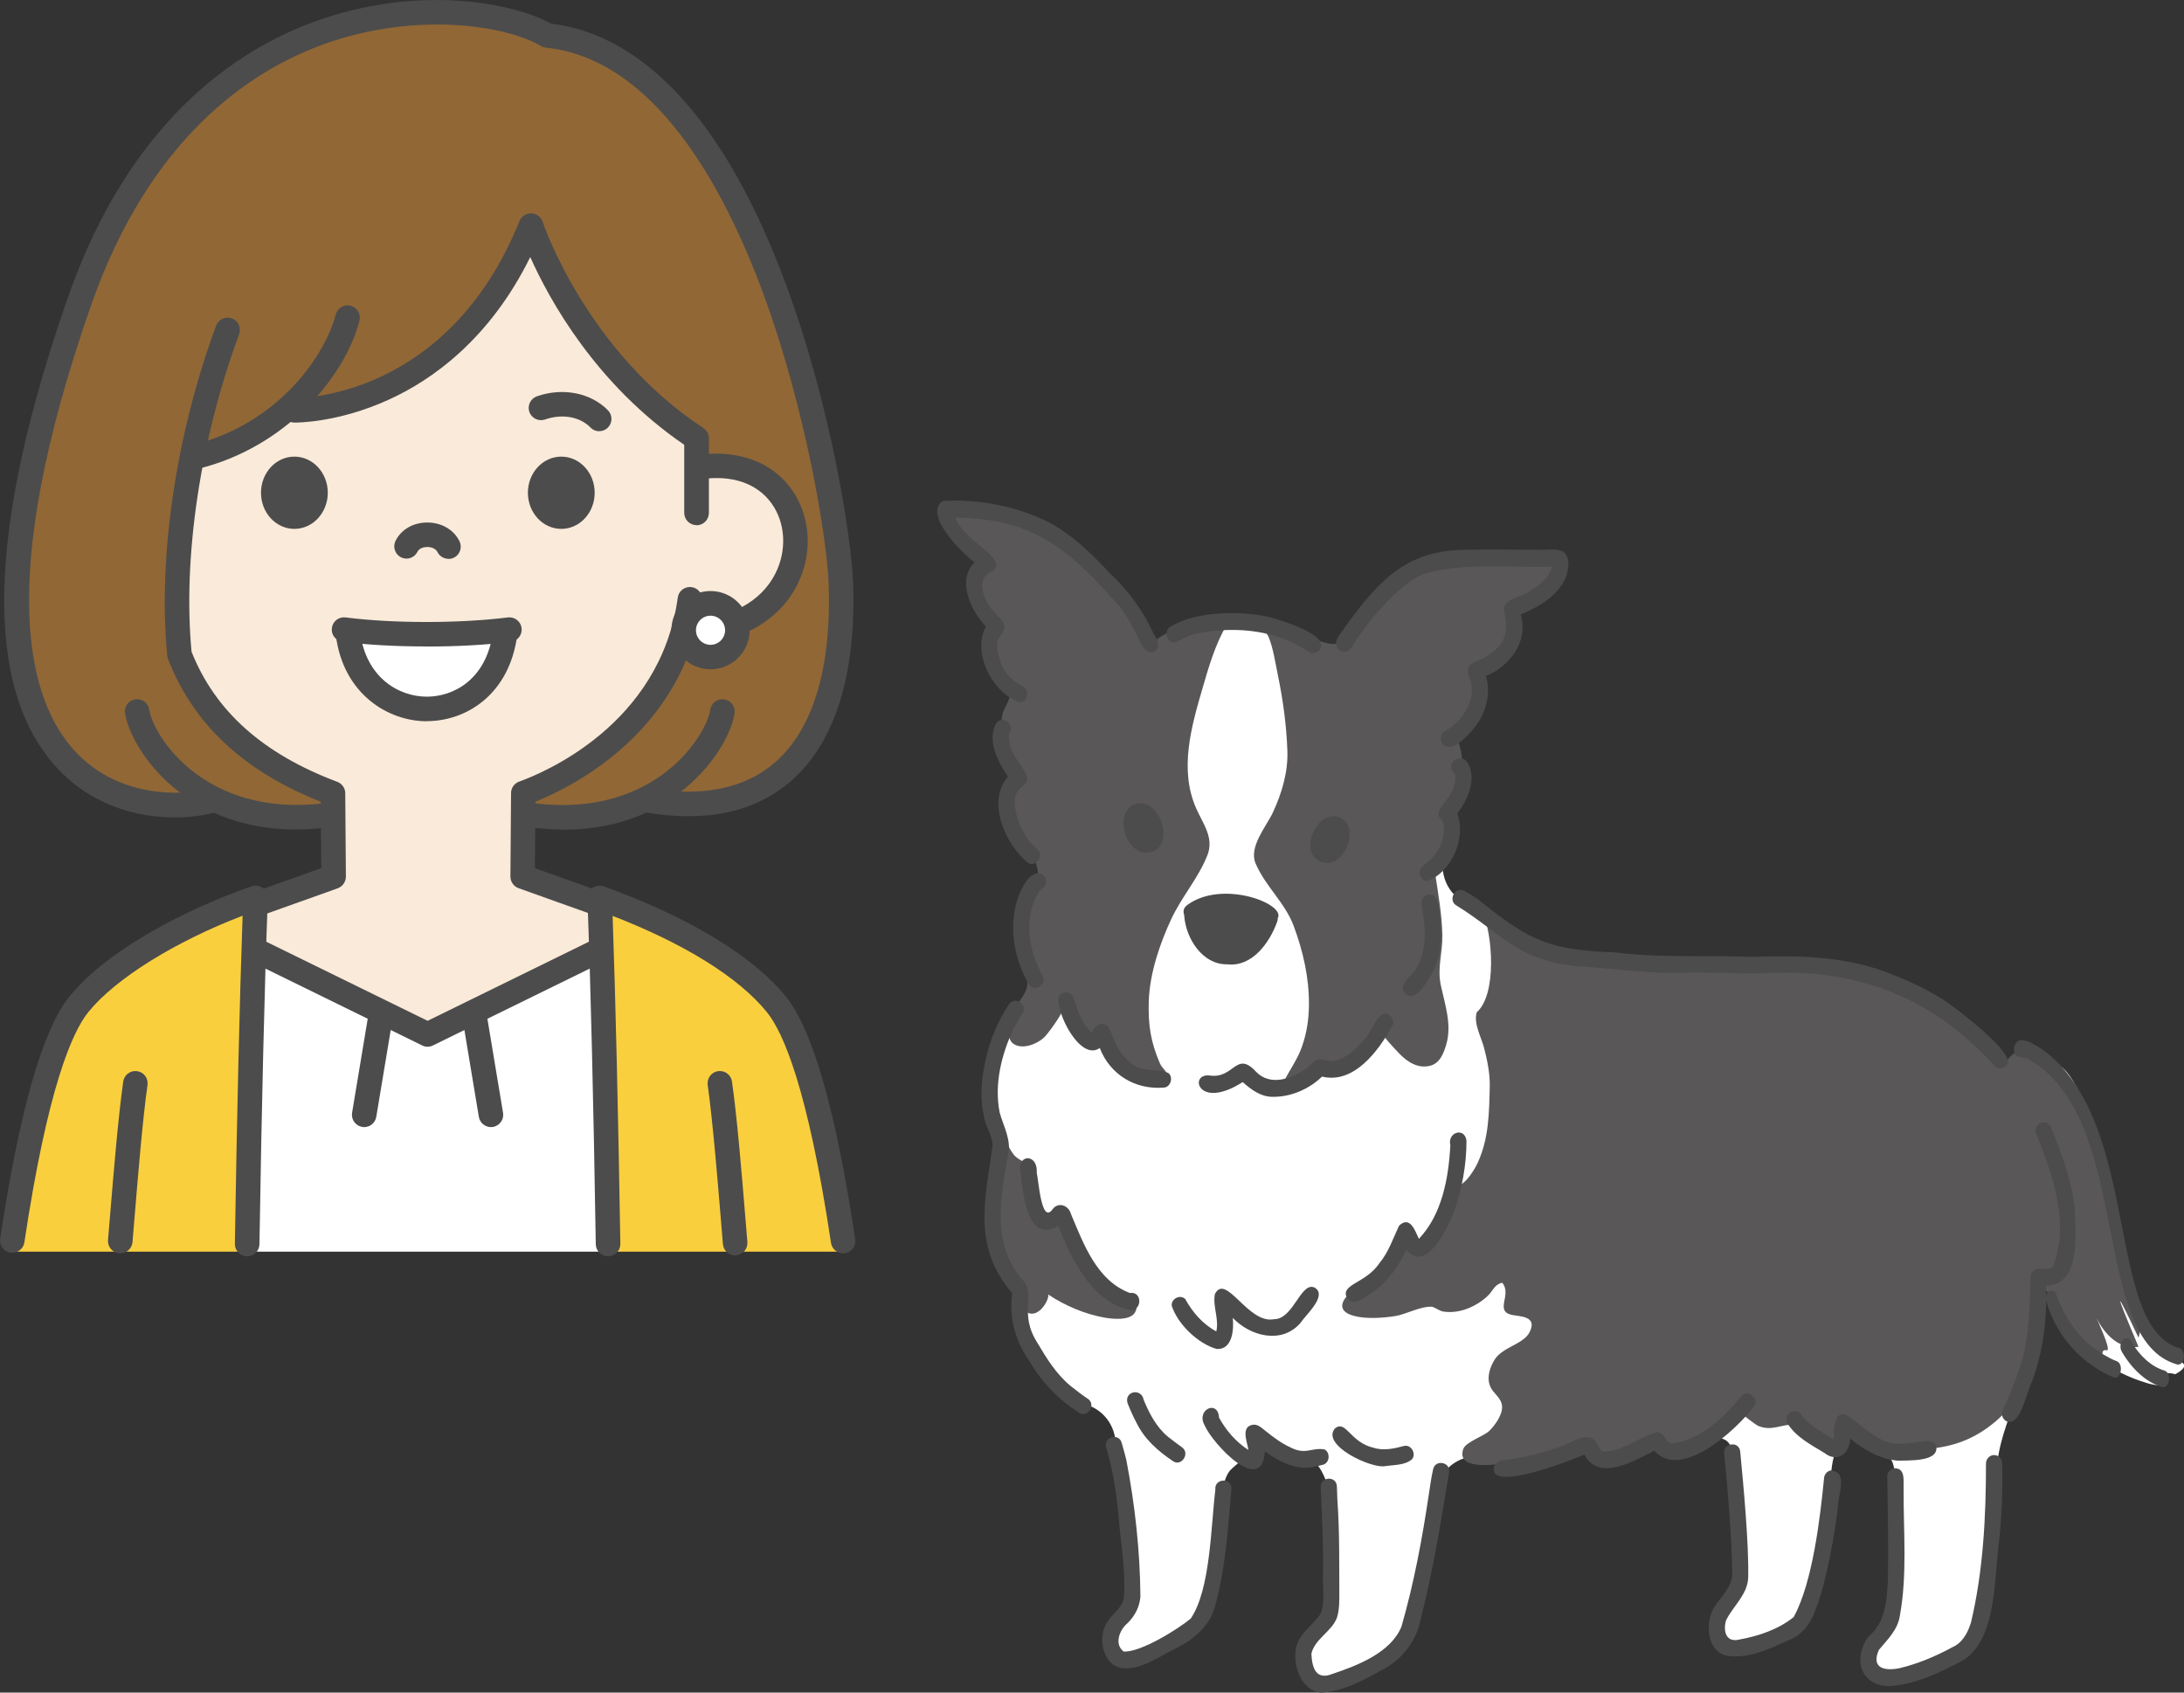
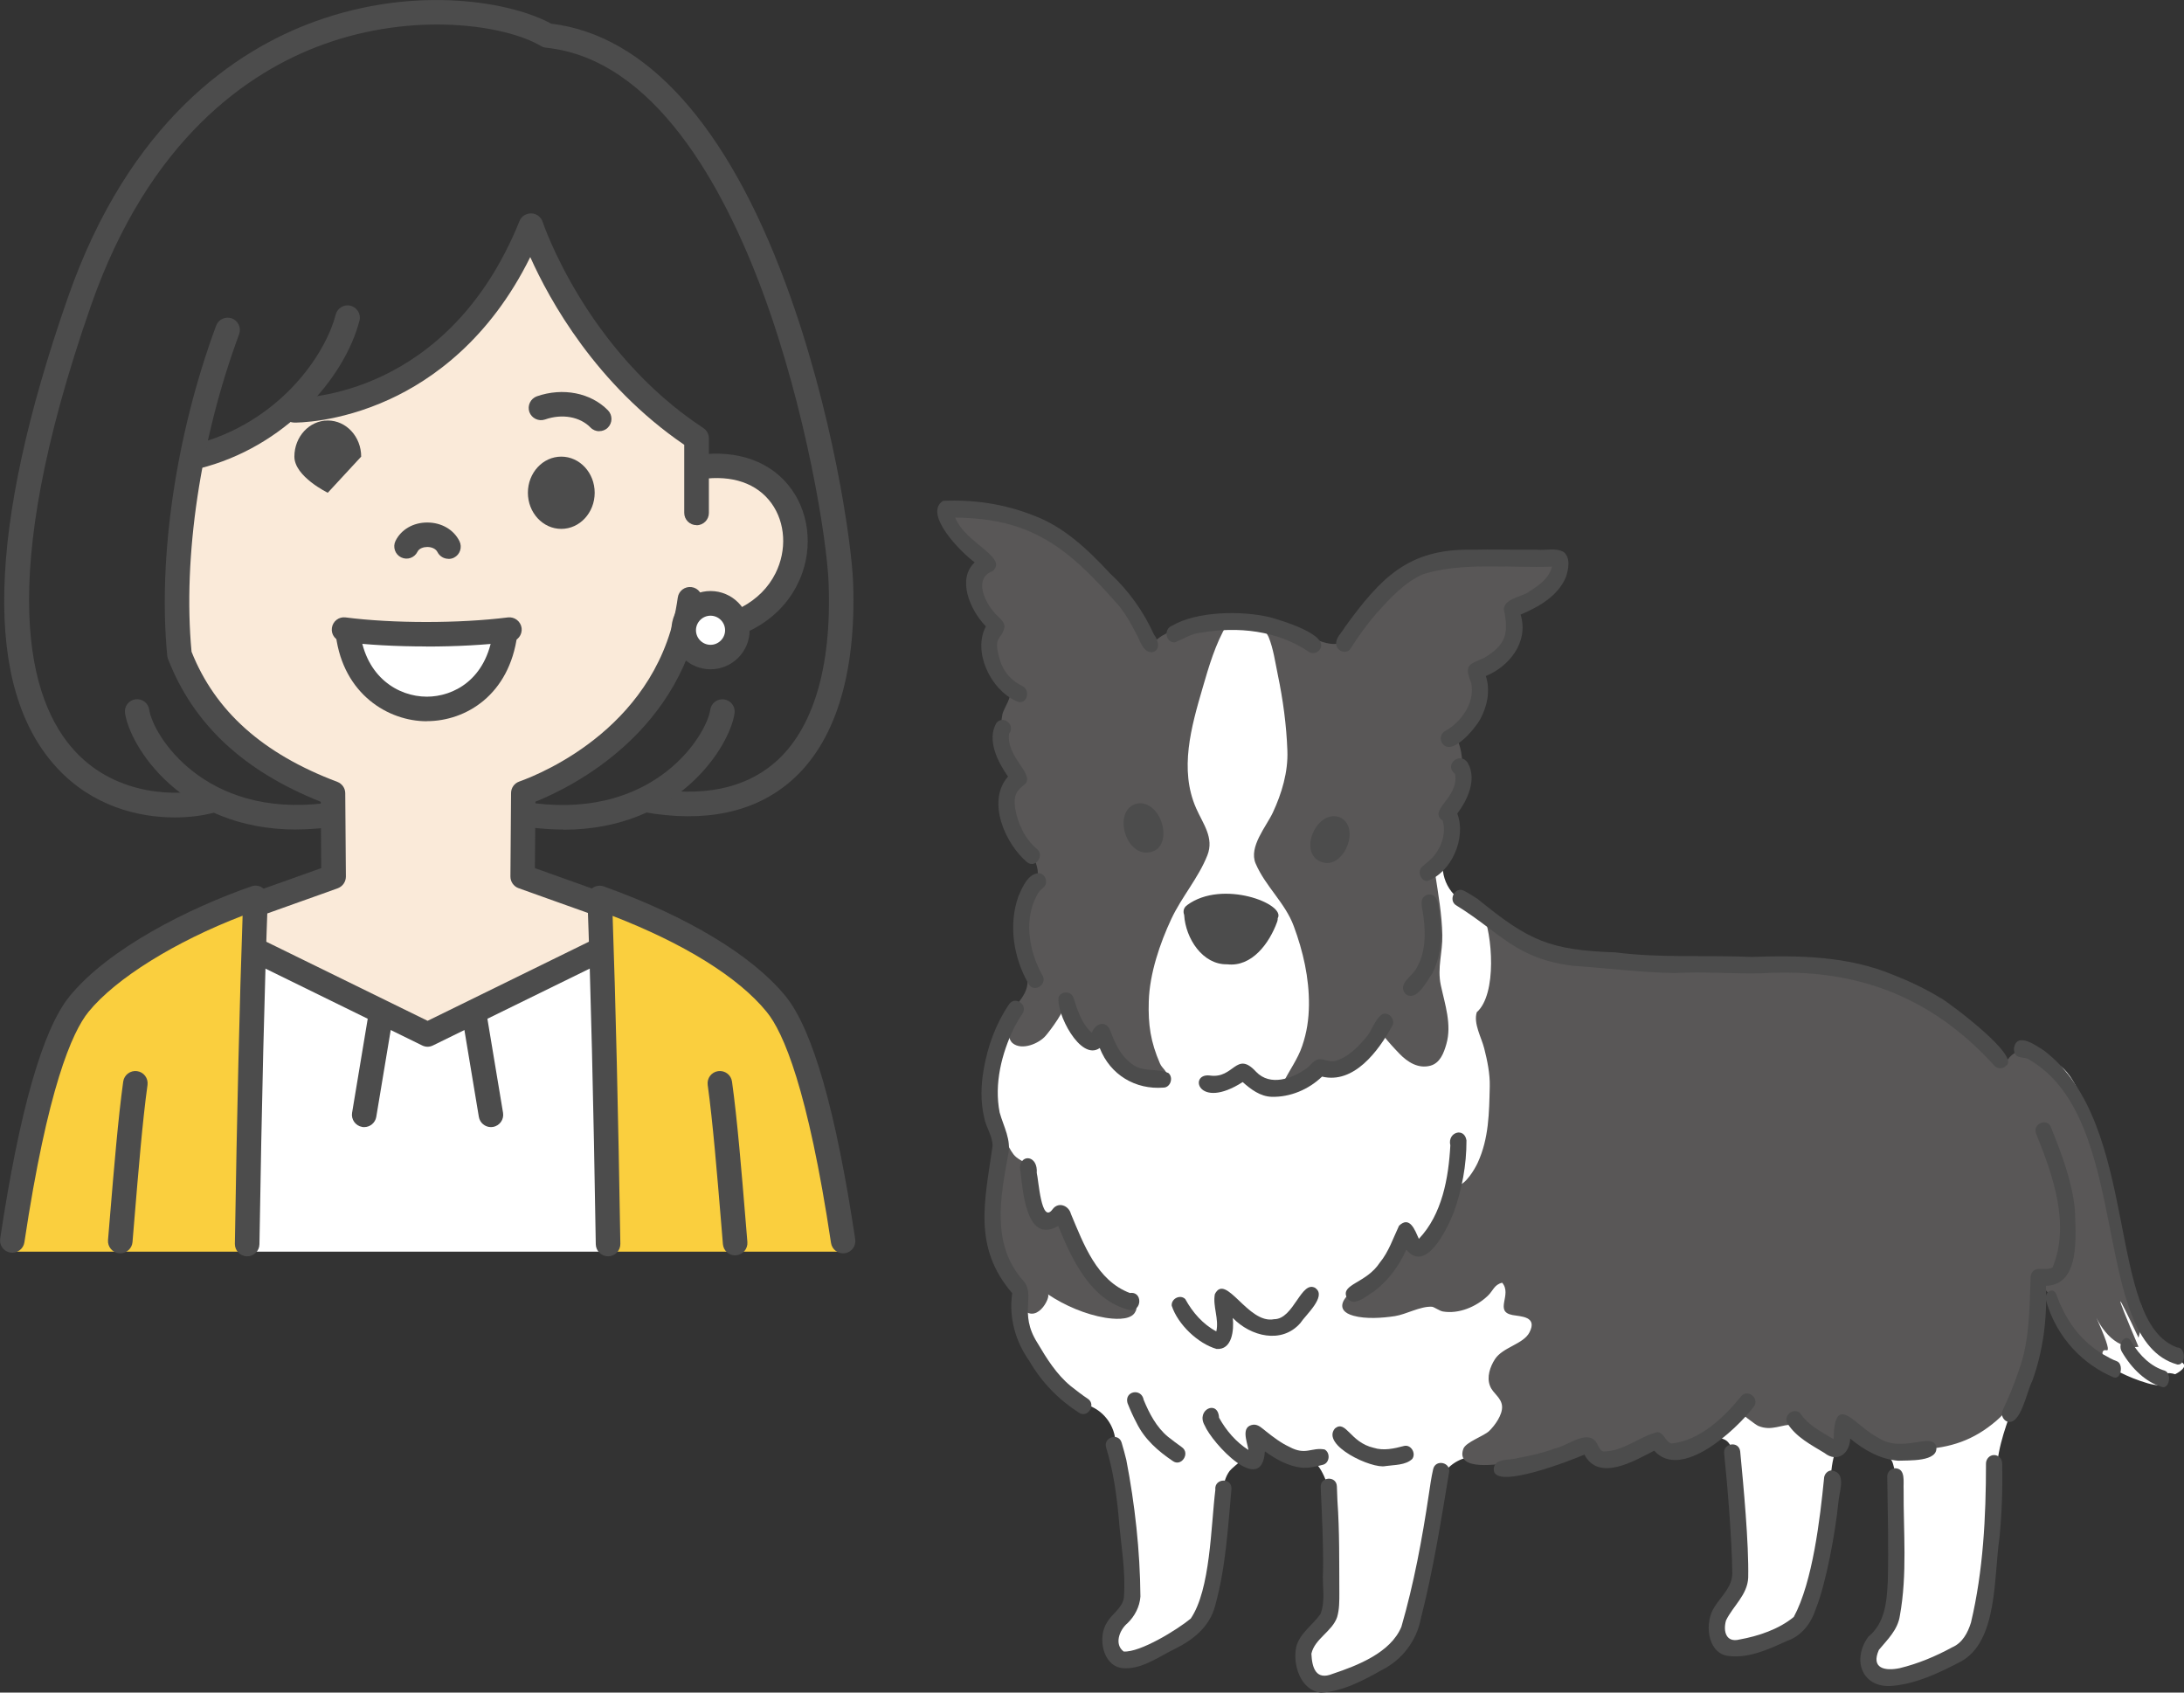
<svg xmlns="http://www.w3.org/2000/svg" id="_レイヤー_23" width="240" height="186" viewBox="0 0 240 186">
  <rect x="0" y="0" width="240" height="186" fill="#333333" stroke="none" />
  <defs>
    <style>.cls-1{fill:#595757;}.cls-2{fill:#faead9;}.cls-3{fill:#fff;}.cls-4{fill:#4c4c4c;}.cls-5{fill:#916736;}.cls-6{fill:#facf3e;}</style>
  </defs>
  <path class="cls-2" d="M66,99.4l-8.4-2.92-.07-9.21c9.4-3.73,15.01-10.06,17.99-17.72,17.98-.78,13.71-21.23,1.04-18v-3.32s-12.12-7.17-18.17-23c-6.38,15.53-18.67,19.58-26.61,19.95-1.8,1.46-5.02,3.82-10.41,5.17-2.77,11.01-1.65,21.57-1.65,21.57,2.12,6.62,8.56,12.47,16.98,15.28v9.14l-8.6,3,.07,5.09,18.8,9.21,19.17-9.21-.15-5.02Z" />
-   <path class="cls-5" d="M57.28,89.32l-.02-2.16c9.65-3.3,15.1-9.47,17.99-17.61,17.64-.11,14.19-21.08,1.24-18.16v-3.17s-12.36-7.32-18.12-22.97c-6.35,15.23-20.23,20.52-26.53,19.63-1.8,1.46-5.28,4.27-10.67,5.62-2.47,7.3-1.37,21.56-1.37,21.56,1.95,6.67,8.58,12.4,16.78,15.2v2.28s-7.49,1.29-13.22-1.52c-7.64,2.13-33.72.01-14.57-54.91C21.45-3.21,52.28-.57,59.96,3.99c23.81,2.47,32.16,51.45,32.48,60.2.64,17.63-6.52,26.15-21.74,23.81-6.97,3.12-13.42,1.33-13.42,1.33Z" />
  <path class="cls-3" d="M66.82,137.55H27.26c.16-12.08.37-23.36.69-33.24l19.1,9.37,19.11-9.44c.32,9.9.53,21.21.67,33.31Z" />
  <path class="cls-6" d="M28.15,98.77c-.4,10.92-.7,24.11-.92,38.78H1.44c1.87-13.71,4.31-23.43,7.31-27.11,3.73-4.58,11.69-8.99,19.4-11.67Z" />
  <path class="cls-6" d="M92.68,137.55h-25.79c-.22-14.67-.51-27.87-.92-38.78,7.71,2.68,15.66,7.09,19.4,11.67,3.01,3.69,5.44,13.4,7.32,27.11Z" />
  <path class="cls-3" d="M38.37,69.13c4.13.92,13.33.65,17,.07-.52,11.72-16.5,11.67-17-.07Z" />
  <path class="cls-4" d="M32.55,91.16c-12.71,0-18.3-9.24-18.81-12.79-.11-.74.41-1.42,1.14-1.52.73-.1,1.42.41,1.52,1.14.39,2.74,5.97,11.92,19.31,10.27.74-.09,1.41.43,1.5,1.17s-.43,1.41-1.17,1.5c-1.22.15-2.39.22-3.51.22Z" />
  <path class="cls-4" d="M76.54,57.71c-.74,0-1.35-.6-1.35-1.35v-7.48c-9.69-6.62-14.8-15.89-16.92-20.63-4.46,9.04-10.77,13.48-15.48,15.64-5.67,2.6-10.27,2.55-10.46,2.55-.74-.01-1.34-.63-1.33-1.37.01-.74.63-1.32,1.37-1.33.7.01,16.87-.02,24.72-19.45.21-.53.73-.85,1.3-.84.57.02,1.06.39,1.24.93.05.14,4.75,14.16,17.66,22.66.38.25.61.67.61,1.13v8.2c0,.74-.6,1.35-1.35,1.35Z" />
  <path class="cls-4" d="M19.2,89.83c-3.97,0-9.03-1.21-12.95-5.46-8.1-8.77-7.7-26.15,1.2-51.65C14.2,13.36,25.9,5.54,34.53,2.39c11.34-4.14,21.83-2.11,26.03.21,10.41,1.24,19.32,11.12,25.78,28.58,5.16,13.93,7.25,28.41,7.41,32.87.36,10.06-2,17.59-6.83,21.78-4,3.47-9.47,4.62-16.24,3.4-.73-.13-1.22-.83-1.09-1.57.13-.73.83-1.22,1.57-1.09,5.93,1.07,10.64.13,14-2.78,4.19-3.64,6.24-10.43,5.9-19.65-.17-4.82-2.48-19.16-7.24-32.03-4.29-11.58-11.9-25.63-23.82-26.87-.19-.02-.38-.08-.55-.18-3.86-2.29-13.86-3.85-24-.15-8.08,2.95-19.05,10.32-25.46,28.69-10.64,30.5-6.83,43.45-1.76,48.94,4.69,5.08,11.54,4.95,14.5,4.18.72-.19,1.46.24,1.65.96.19.72-.24,1.46-.96,1.65-1.11.29-2.56.5-4.21.5Z" />
  <path class="cls-4" d="M61.91,91.16c-1.11,0-2.28-.07-3.51-.22-.74-.09-1.26-.76-1.17-1.5.09-.74.77-1.27,1.5-1.17,13.34,1.65,18.92-7.53,19.32-10.27.11-.74.79-1.25,1.53-1.14.74.11,1.25.79,1.14,1.53-.51,3.55-6.1,12.79-18.81,12.79Z" />
  <path class="cls-4" d="M21.57,51.53c-.6,0-1.15-.41-1.31-1.02-.18-.72.26-1.45.98-1.63,9.39-2.35,14.5-9.84,15.65-14.31.19-.72.92-1.16,1.64-.97.72.19,1.16.92.97,1.64-1.62,6.29-8.18,13.9-17.61,16.25-.11.03-.22.04-.33.04Z" />
  <path class="cls-4" d="M28.24,100.69c-.54,0-1.05-.33-1.26-.86-.27-.69.08-1.47.77-1.74.21-.08,1.7-.61,4.13-1.47,1.18-.42,2.55-.91,3.42-1.22l-.05-7.29c-8.51-3.39-14-8.53-16.78-15.68-.04-.11-.07-.24-.09-.36-1.05-10.79.96-24.36,5.37-36.28.26-.7,1.03-1.05,1.73-.8.7.26,1.05,1.03.8,1.73-4.26,11.49-6.21,24.52-5.23,34.9,2.6,6.54,7.84,11.22,16.02,14.3.52.2.87.69.87,1.25l.07,9.16c0,.56-.34,1.06-.86,1.27-.22.09-1.8.65-4.36,1.56-1.81.64-3.86,1.37-4.06,1.45-.16.06-.32.09-.49.09Z" />
  <path class="cls-4" d="M65.7,100.63c-.16,0-.33-.03-.49-.09-.19-.07-2.25-.81-4.07-1.45-2.72-.97-4.02-1.43-4.19-1.5-.52-.2-.86-.71-.86-1.27l.07-9.17c0-.57.36-1.07.89-1.26,2.58-.92,15.53-6.23,17.43-20.22.1-.74.78-1.25,1.52-1.15.74.1,1.25.78,1.15,1.52-1.94,14.3-14.16,20.39-18.31,22.06l-.06,7.3c.84.3,2.13.76,3.25,1.16,2.69.96,3.97,1.41,4.14,1.48.69.27,1.03,1.05.76,1.75-.21.53-.72.86-1.26.86Z" />
  <path class="cls-4" d="M75.63,70.81c-.73,0-1.33-.59-1.35-1.32-.01-.74.58-1.36,1.32-1.37,4.53-.08,8.04-1.95,9.62-5.12,1.27-2.54,1.1-5.56-.44-7.69-1.58-2.19-4.32-3.14-7.71-2.65-.74.11-1.42-.41-1.52-1.14-.1-.74.41-1.42,1.14-1.52,4.37-.62,8.12.74,10.28,3.75,2.12,2.94,2.38,7.05.66,10.47-2.05,4.1-6.42,6.5-11.98,6.61,0,0-.02,0-.03,0Z" />
  <path class="cls-3" d="M81.03,69.26c0,1.63-1.32,2.95-2.95,2.95s-2.95-1.32-2.95-2.95,1.32-2.95,2.95-2.95,2.95,1.32,2.95,2.95Z" />
  <path class="cls-4" d="M78.08,73.55c-2.37,0-4.3-1.93-4.3-4.3s1.93-4.3,4.3-4.3,4.3,1.93,4.3,4.3-1.93,4.3-4.3,4.3ZM78.08,67.66c-.88,0-1.6.72-1.6,1.6s.72,1.6,1.6,1.6,1.6-.72,1.6-1.6-.72-1.6-1.6-1.6Z" />
  <path class="cls-4" d="M13.22,137.73s-.08,0-.12,0c-.74-.06-1.29-.72-1.23-1.46l.22-2.64c.42-5.08.9-10.83,1.45-14.77.1-.74.79-1.25,1.52-1.15.74.1,1.25.78,1.15,1.52-.54,3.86-1.01,9.57-1.43,14.62l-.22,2.65c-.06.7-.65,1.23-1.34,1.23Z" />
  <path class="cls-4" d="M46.99,115.03c-.2,0-.41-.05-.59-.14l-18.95-9.29c-.67-.33-.94-1.14-.62-1.8.33-.67,1.13-.94,1.8-.62l18.36,9,18.35-9c.67-.33,1.48-.05,1.8.62.33.67.05,1.48-.62,1.8l-18.95,9.29c-.19.09-.39.14-.59.14Z" />
  <path class="cls-4" d="M40.02,123.86c-.07,0-.15,0-.22-.02-.73-.12-1.23-.82-1.11-1.55l1.72-10.34c.12-.73.82-1.23,1.55-1.11.73.12,1.23.82,1.11,1.55l-1.72,10.34c-.11.66-.68,1.13-1.33,1.13Z" />
  <path class="cls-4" d="M53.95,123.86c-.65,0-1.22-.47-1.33-1.13l-1.72-10.34c-.12-.73.37-1.43,1.11-1.55.73-.12,1.43.37,1.55,1.11l1.72,10.34c.12.73-.37,1.43-1.11,1.55-.07.01-.15.02-.22.02Z" />
  <path class="cls-4" d="M27.16,138.06s-.01,0-.02,0c-.74-.01-1.34-.63-1.33-1.37.23-14.54.52-26.66.85-36.06-7.41,2.84-13.93,6.88-16.93,10.56-1.81,2.22-4.51,8.42-7.05,25.33-.11.74-.8,1.24-1.53,1.13-.74-.11-1.24-.8-1.13-1.53,2.11-14.06,4.68-23.02,7.62-26.63,4.3-5.28,13.15-9.71,20-12.09.42-.15.89-.08,1.24.19.36.26.56.69.55,1.13-.36,9.64-.67,22.42-.92,38.01-.01.74-.61,1.33-1.35,1.33Z" />
  <path class="cls-4" d="M66.82,138.06c-.73,0-1.34-.59-1.35-1.33-.25-15.62-.56-28.4-.92-38-.02-.45.19-.87.55-1.14.36-.26.83-.33,1.25-.18,9.25,3.32,16.35,7.61,19.99,12.08,2.96,3.63,5.53,12.62,7.64,26.7.11.74-.4,1.42-1.13,1.53-.74.11-1.42-.4-1.53-1.13-2.54-16.93-5.24-23.16-7.07-25.39-3.09-3.8-9.07-7.51-16.93-10.55.33,9.37.61,21.48.85,36.04.01.74-.58,1.36-1.33,1.37,0,0-.01,0-.02,0Z" />
  <path class="cls-4" d="M80.78,137.96c-.69,0-1.28-.53-1.34-1.24l-.2-2.43c-.43-5.2-.92-11.09-1.47-15.06-.1-.74.41-1.42,1.15-1.52.74-.1,1.42.41,1.52,1.15.57,4.05,1.06,9.98,1.49,15.21l.2,2.42c.06.74-.49,1.39-1.23,1.46-.04,0-.08,0-.11,0Z" />
  <path class="cls-4" d="M65.85,47.39c-.35,0-.7-.14-.96-.41-1.16-1.19-3.12-1.54-5-.88-.7.24-1.47-.13-1.72-.83-.24-.7.13-1.47.83-1.72,2.85-.99,5.92-.39,7.81,1.54.52.53.51,1.39-.02,1.91-.26.26-.6.38-.94.38Z" />
-   <path class="cls-4" d="M36.02,54.15c0,2.19-1.64,3.97-3.67,3.97s-3.67-1.78-3.67-3.97,1.64-3.97,3.67-3.97,3.67,1.78,3.67,3.97Z" />
+   <path class="cls-4" d="M36.02,54.15s-3.67-1.78-3.67-3.97,1.64-3.97,3.67-3.97,3.67,1.78,3.67,3.97Z" />
  <path class="cls-4" d="M58.01,54.15c0,2.19,1.64,3.97,3.67,3.97s3.67-1.78,3.67-3.97-1.64-3.97-3.67-3.97-3.67,1.78-3.67,3.97Z" />
  <path class="cls-4" d="M49.28,61.41c-.49,0-.97-.27-1.21-.75-.21-.41-.74-.56-1.13-.55-.37,0-.88.14-1.06.52-.33.67-1.13.95-1.8.62-.67-.33-.94-1.14-.62-1.8.61-1.25,1.94-2.03,3.48-2.03h.02c1.55,0,2.9.78,3.53,2.05.33.67.06,1.48-.6,1.81-.19.1-.4.14-.6.14Z" />
  <path class="cls-4" d="M46.84,71.04c-3.27,0-6.52-.17-9.21-.52-.74-.1-1.26-.77-1.16-1.51.1-.74.77-1.26,1.51-1.16,5.18.67,12.51.67,17.83,0,.74-.09,1.41.43,1.51,1.17.09.74-.43,1.41-1.17,1.51-2.76.35-6.05.52-9.31.52Z" />
  <path class="cls-4" d="M46.91,79.26h-.01c-4.22,0-9.15-2.95-9.99-9.4-.1-.74.43-1.41,1.16-1.51.73-.1,1.41.43,1.51,1.16.63,4.86,4.13,7.04,7.32,7.05h0c2.92,0,6.57-1.86,7.27-7.12.1-.74.78-1.26,1.51-1.16.74.1,1.26.77,1.16,1.51-.86,6.54-5.61,9.46-9.94,9.46Z" />
  <path class="cls-3" d="M238,148c-3.12-3.13-5-11-5-11-1.77-7.45-1.48-8.36-3-13-1.54-4.69-2.96-7.15-4.78-7.35-1.24-.13-1.77.54-3.5.71-1.36.13-2.92-1.46-3.97-2.25-1.8-1.36-3.15-3.29-5.07-4.49-1.47-.9-3.09-1.7-4.95-2.43l-.09-.04c-3.22-1.35-6.88-1.96-11.87-1.96-.94,0-1.93.02-3.11.06h-.15c-.06,0-.12,0-.18,0-1.75-.07-3.56-.08-5.32-.08-3.27,0-6.36,0-9.52-.41h-.1c-7.2-.27-9.67-1.22-15.56-6.01l-.15-.11c-.28-.18-.59-.37-.9-.55-2-1.16-2.8-3.67-1.86-5.84.38-.86.53-1.79.43-2.6-.12-1,.09-2.02.58-2.88.42-.74,1.05-2.15.47-3.27-.85-1.67-.64-3.67.55-5.1.38-.47.66-.89.79-1.09.47-.85.73-1.73.76-2.56.04-1.4.68-2.68,1.77-3.52,1.23-.95,1.98-2.17,2.06-3.35.1-1.5.91-2.85,2.16-3.61,1.38-.84,2.24-1.72,2.69-2.75l.03-.07c.23-.75.21-1.19.15-1.33-.13-.04-.29-.06-.49-.06-.23,0-.5.03-.77.06h-.08c-.3.04-.6.07-.92.07h-.11c-.81.04-1.62.08-2.45.12-1.31.06-2.67.13-4,.23h-.16c-4.86.19-8.74,2.45-11.86,6.91-.19.27-.41.51-.62.73-.34.37-.67.72-.85,1.19-.06.16-.09.3-.12.42-.08.36-.16.72-.75.99-.22.1-.46.15-.73.15-1.07,0-2.2-.78-2.73-1.53-.36-.51-.9-.61-1.47-.73-.29-.05-.59-.11-.87-.22-.41-.16-.81-.35-1.2-.54-.64-.3-1.24-.59-1.91-.77-1.17-.27-2.54-.42-3.96-.42-2,0-4.26.13-5.69,1.67-.12.13-.19.32-.26.52-.09.26-.18.53-.42.72-.28.22-.56.34-.85.34-.98,0-1.67-1.3-2.22-2.35-.18-.35-.36-.69-.51-.88-.33-.44-.65-.93-.95-1.4-.54-.83-1.09-1.69-1.77-2.36-.09-.08-.17-.17-.25-.27-1.91-2.23-4.27-4.66-7.28-5.81,0,0-.07-.03-.08-.03-1.49-.76-3.18-.81-4.73-1.31-.49-.16-.9-.48-1.41-.59-.76-.18-1.6-.12-2.38-.16-.66-.03-2.37-.27-2.7.43-.28.6.24,1.59.67,1.93.28.22.53.32.76.56.24.25.42.63.62.92.46.71.99.99,1.61,1.52.31.27.49.32.42.83-.1.68-.73.96-.8,1.74-.18,1.96.72,3.54,1.62,5.1.54.92-.22,2.08-.01,3.18.26,1.38.64,2.26,1.86,2.9.62.33,1.52,1.18,1.3,1.96-.11.37-.57,1.02-.78,1.33-.98,1.41-1.06,3.48-.27,5.07.58,1.16.66,2.52.2,3.74-1.51,4.05,4.06,3.98,3.85,7.92-.12,2.15-2.46,5.57-2.46,7.99,0,1.11-.03,2.25.36,3.3.35.93.88,1.78.82,2.82-.07,1.16-.61,1.45-1.47,2.07-1.49,1.08-2.24,3.43-2.7,5.15-.54,2.03-.66,4.18-.21,6.24,0,.01.04.18.04.18.06.31.2.64.36,1.03.08.19.17.42.23.59.27.74.36,1.53.24,2.31l-.2,1.31c-.82,5.41-1.19,8.91,1.46,12.56.59.81.9,1.82.88,2.84-.04,1.92.55,3.83,1.73,5.53.06.09.12.18.18.28,1.2,2.03,2.91,3.81,4.99,5.15,0,0,.02.01.03.02,2.02.46,3.47,2.34,3.45,4.43.68,2.2,1.11,4.58,1.41,7.72v.09c.08.9.18,1.83.28,2.72.21,1.84.42,3.74.35,5.65-.04,1.11-.47,2.16-1.2,2.96l-.19.2c-.24.26-.47.51-.62.75l-.07.11c-.4.64-.45,1.63-.11,2.41.16.36.44.8.98.87.11.01.22.02.32.02,1.18,0,2.37-.66,3.64-1.35.45-.25.9-.49,1.34-.7,2.13-1.06,3.37-2.38,3.8-4.03,0,0,.02-.08.02-.08.96-3.18,1.66-6.33,1.75-9.67.04-1.51-.12-3.5.84-4.77.32-.42,3.03-2.58,3.45-2.63.85-.12,1.83.92,2.6,1.22,1.02.4,2.48-.1,3.35.55.91.68,1.72,3.32,1.99,4.5.53,2.27-.02,4.96-.04,7.27,0,.09,0,.18-.01.26-.03.46,0,.94.02,1.47.02.53.05,1.18,0,1.8-.08,1.03-.5,2.01-1.18,2.77-.13.14-.27.29-.42.45l-.05.06c-.59.61-1.14,1.2-1.33,1.88-.2.96.01,2.11.54,2.87.31.45.7.72,1.17.79,2.28-.17,4.61-1.48,6.15-2.35l.13-.07c1.87-.97,3.19-2.71,3.6-4.77.02-.08.03-.15.05-.23,1.12-4.41,1.91-8.95,2.68-13.61.27-1.63,1.37-2.99,2.86-3.54.48-.18.98-.26,1.49-.26,1.06,0,2.09.4,2.85,1.09,0,0,.15.07.51.07.45,0,2.22-.12,6.29-1.63.48-.18.98-.27,1.49-.27.82,0,1.63.24,2.33.69.25.16.56.24.93.24,1.01,0,2.26-.55,3.11-.97.58-.28,1.24-.44,1.88-.44.59,0,1.16.12,1.7.35,2.11.9,4.8-2.02,6.43-.89,1.23.85,1.19,4.87,1.32,6.27.25,2.69.42,5.41.45,8.11.01.83-.2,1.65-.61,2.37-.24.42-.53.81-.89,1.27-.23.29-.44.57-.61.85,0,0-.05.07-.05.08-.45.69-.56,1.92-.24,2.73.19.49.48.77.91.87.25.04.52.06.78.06,1.7,0,3.48-.81,5.06-1.53.1-.04.2-.09.31-.13,3.61-1.32,4.56-8.63,4.87-11.94.23-2.49-.57-11.07,3.53-9.12.63.3,1.98,1.15,2.49,1.55.96.75.87.55,1.2,1.87.5,1.95.46,4.4.56,6.49.16,3.31.62,7.8-1.25,10.74-.56.87-1.69,1.35-2.02,2.34-1.98,5.88,7.84,1.29,9.47.44,2.52-1.33,3.01-5.01,3.39-9.73.09-1.05.17-2.04.3-2.97.4-2.75.46-5.53.82-8.27.38-2.89,1.45-5.22,2.35-7.91.13-.4.32-.93.41-1.14.01-.03.17-.38.17-.38.24-.67.45-1.4.64-2.17.45-1.81.58-2.89.66-4.81.07-1.69.28-3.54,1.87-4.45.11,1.37.58,5.05,3.44,8.22,0,0,2.39,2.65,7,4,.11.03,1.71.49,2,0,.17-.29-.21-.75,0-1,.17-.2.61-.12,1,0,.86-.46,1.02-.79,1-1,0,0-.02-.21-1-1h0l-1-1Z" />
  <path class="cls-1" d="M132.44,68.11c-1.61.35-3.33.95-4.77,1.77-.29.16-.77.69-1.12.55-.35-.14-1.23-1.55-1.42-1.91-.78-1.47-1.79-2.81-2.87-4.06-.66-.76-1.44-1.39-2.14-2.1-.58-.59-.95-1.33-1.58-1.86-1.42-1.18-3.16-1.84-4.63-2.94-1.47-1.1-3.34-1.33-5.11-1.68-1.2-.24-2.35-.26-3.57-.26-.99,0-1.58-.06-1.24,1.14.46,1.64,1.71,2.78,2.93,3.78.27.22.66.35.91.61.69.69.02,1.13-.34,1.75-.44.76-.48,1.72-.33,2.57.22,1.24.65,1.78,1.52,2.66.18.19.8.66.82.9.02.28-.33.42-.44.64-.68,1.36-.47,2.63.06,4.02.16.41.35.83.61,1.17.3.39.85.52,1.11.88.55.76-.54,2.01-.69,2.79-.21,1.11-.25,2.67.03,3.76.27,1.06,1.48,1.54,1.19,2.78-.52,2.21-1.8,3.55-.4,5.84,1.07,1.74,3.02,2.88,3.09,5.1.02.62-.28,1.01-.56,1.53-.95,1.75-1.14,3.96-.99,5.96.11,1.53.56,3.11.39,4.66-.17,1.51-1.63,2.43-2.1,3.89-.21.63-.06,2.13.47,2.58,1.03.86,2.93.03,3.64-.81.54-.63,2.22-2.86,2.15-3.72.13,1.62,1.85,5.96,4.02,4.04.68,1.27,1.12,2.07,2.33,2.74.73.39,1.38.91,2.12,1.29.74.38,1.97.53,2.74.21.06-.67-.55-.93-.8-1.51-1.03-2.37-1.31-4.26-1.23-6.84.09-3.03,1.22-6.36,2.48-9.05,1.14-2.43,2.97-4.49,3.96-6.99.76-1.93-.48-3.45-1.24-5.18-1.87-4.25-.53-8.94.71-13.19.69-2.38,1.42-4.89,2.69-7.01.6-1-.98-.83-2.42-.51Z" />
  <path class="cls-1" d="M170.43,61.42c-1.93-.63-4.1-.43-6.09-.34-1.25.05-2.51.31-3.74.56-1.73.35-3.89.04-5.52.78-1.77.81-3.23,2.82-4.46,4.24-.88,1.01-1.23,2.78-2.31,3.55-1.95,1.4-3.93-.2-5.81-.8-.99-.31-2.07-.76-3.09-.95-1.28-.25-.18,1.11,0,1.55.52,1.27.73,2.81,1.01,4.15.57,2.74.95,5.53,1.05,8.33.09,2.35-.62,4.71-1.6,6.81-.72,1.53-2.67,3.77-1.89,5.59,1.08,2.53,3.24,4.31,4.19,6.88,1.03,2.78,1.7,5.69,1.67,8.68-.02,1.6-.23,2.99-.74,4.49-.48,1.44-1.43,2.7-2.07,4.02,1.16.42,1.9-.96,2.88-1.3,1.5-.52,3.42.41,4.71-.72.2-.17.37-.36.54-.57.87-1.08,1.39-2.53,2.5-3.36-.33.24,1.86,2.51,2.12,2.78.9.93,2.07,1.68,3.41,1.32,1.06-.29,1.47-1.39,1.75-2.37.62-2.15-.16-4.38-.61-6.48-.41-1.94.21-3.56.17-5.51-.05-2.26-.45-4.51-.79-6.74,1.35-1.67,2.02-4.32,1.7-6.61,1.3-2.61,1.91-6.25.4-8.83,2.62-1.88,3.47-4.31,2.95-7.37,2.09-1.01,3.91-3.79,3.58-6.34,1.4-.03,2.93-1.22,3.94-2.12.46-.41,1.43-1.19,1.51-1.87.08-.76-.76-1.29-1.36-1.49Z" />
  <path class="cls-1" d="M122.63,141.82c-1.24-.76-2.31-1.81-3.2-2.98-.31-.41-3.24-5.19-2.58-5.68-1.28.95-2.99.78-3.4-.96-.29-1.23.37-3.36-.69-4.3-.46-.4-.96-.51-1.38-1.04-.7-.89-1.05-2.29-1.94-2.99,1,2.69-.28,6.77-.27,9.62,0,2.01-.19,3.77.93,5.39.96,1.37,1.01,3.27,2,4.64,1.74,2.39,3.42-1.03,3.05-1.29,1.84,1.24,4.14,2.22,6.31,2.58.81.13,2.59.33,3.2-.49,0-.01.02-.02.03-.04.91-1.36-1.33-2.01-2.05-2.45Z" />
  <path class="cls-1" d="M233,137v-1c0-1.59-1-4-1-4-1-2.42-.19-2.97-1-6-.8-3-2.28-5.03-3-6-1.12-1.51-3.82-5.15-6.08-4.52-.86.24-1.42,1.03-1.76,1.73-2.74-2.93-5.71-6.36-9.45-8.18-2.2-1.07-5.3-1.79-7.68-2.24-7.32-1.4-15.05-1.04-22.47-1.32-3.43-.13-7.63.43-10.88-.91-2.57-1.06-4.54-2.61-6.78-4.37,1.12,2.45,1.63,9.06-.62,11.05-.38,1.25.52,2.77.82,3.97.34,1.33.64,2.79.61,4.17-.07,2.92-.09,5.7-1.32,8.39-.34.74-1.34,2.4-2.18,2.5-.05,1.56-.44,3.06-1.28,4.36-.58.9-1.61,2.46-2.84,2.08-.75-.23-.85-1.12-1.71-.72-.61.28-.85,1.71-1.28,2.23-1.1,1.71-2.58,2.46-4.2,3.48-1.25.79-2.33,2.29-.17,2.89,1.36.38,3.18.25,4.56.04,1.23-.19,2.79-1.1,4.06-1.03.22.01.85.46,1.2.52,1.75.3,3.66-.51,4.93-1.71.6-.56.7-1.23,1.59-1.45,1.14,1.31-.92,3.15,1.13,3.55.91.17,2.79.14,1.87,1.91-.67,1.3-2.92,1.61-3.79,2.94-.54.84-.93,1.97-.54,2.95.32.83,1.25,1.26,1.32,2.22.07.94-.8,2.13-1.41,2.72-.6.58-2.59,1.22-2.85,1.98-.88,2.51,3.97,1.66,5.19,1.5,2.76-.35,6.22-2.33,8.69-1.16,1.15.54,1.3.82,2.66.74,2.28-.13,2.44-1.15,4.26-2.06,3.09,2.77,7.23-1.16,9.64-3.24-.22.19,1.73,1.58,1.96,1.68,1.49.63,2.55-.19,3.96-.14,1.65.05,2.33,1.82,3.84,2.05.72.11,2.4-.65,1.65-1.76,1.61,2.37,5.89,2.57,8.43,2.44,3.24-.17,5.78-.98,8.32-3.17,3.95-3.4,5.13-10.6,4.03-15.76.39.36.96.91,1.57,1.65,1,1.21,1.25,1.86,2,3,1.75,2.67,3.74,4.2,4,4,.1-.08-.05-.43.16-.58.15-.11.34,0,.42-.05.19-.11-.08-1.12-1.58-4.37.17.43,1.43,3.63,4,4,.29.04.62.05,1,0-1.4-3.3-2.06-4.97-2-5,.06-.03.73,1.31,2,4,.77-2.59.48-3.59,0-4-.27-.23-.79-.43-1-1-.13-.37,0-.54,0-1,.02-1.3-.95-1.6-1-3,0,0,0,0,0-1Z" />
  <path class="cls-4" d="M121.96,62.99c-2.42-2.62-5.07-5.1-8.32-6.32-3.25-1.3-6.68-1.79-10.01-1.63-2.23,1.44,2.02,5.71,3.48,6.76-1.96,1.82-.54,5.22,1.23,7.04-1.48,2.75.49,6.94,3.35,8.21,1.05.57,1.7-1.12.64-1.67-1.15-.55-2.06-1.53-2.44-2.82-.85-2.8.19-2.12.5-3.67-.03-.74-.82-1.12-1.21-1.68-1.16-1.37-2.06-3.73-.1-4.45,1.75-1.51-3-3.05-4.11-5.88,8.37.09,12.35,3.21,18.11,9.83.66.86,1.2,1.8,1.69,2.77.49.76.75,2.17,1.77,2.2.99-.11.83-1.25.28-1.93-1.17-2.58-2.81-4.87-4.87-6.77Z" />
  <path class="cls-4" d="M168.9,60.41c-2.16.02-5.07-.06-7.23,0-6.92-.11-9.96,3.1-13.89,8.52-.33.6-1.02,1.14-.95,1.9.11.79,1.19,1.1,1.59.44.85-1.36,1.79-2.64,2.82-3.85,1.5-1.66,3.07-3.4,5.11-4.31,4.31-1.37,9.7-.66,14.19-.84-.29,1.28-1.45,2.07-2.45,2.71-.84.66-2.66.71-2.84,1.93.59,2.79.19,3.97-2.15,5.38-1.55.71-2.3.69-1.43,2.74.44,2.22-1.08,4.26-2.78,5.26-.46.2-.71.75-.48,1.26,1,1.8,3.65-1.46,4.21-2.44.79-1.4,1.19-3.18.66-4.82,2.5-1.02,4.75-3.68,3.82-6.75,1.96-.84,4.08-1.99,4.98-4.13.27-.84.54-2.06-.23-2.74-.9-.51-1.98-.17-2.95-.26Z" />
  <path class="cls-4" d="M139.52,67.82c-3.08-.72-7.96-.68-10.74.95-.94.36-.7,1.88.32,1.82.96-.37,1.86-1,2.93-1.07,3.96-.69,8.31-.25,11.76,2.09.4.28.97.18,1.24-.23,1.18-1.63-4.43-3.27-5.52-3.56Z" />
  <path class="cls-4" d="M113.91,93.26c-1.31-1.1-2.08-2.81-2.37-4.5-.15-1.44.14-1.85,1.19-2.67.81-1.2-2.17-2.91-1.84-5.48.74-.92-.64-2.07-1.39-1.17-1.1,1.87.16,4.32,1.27,5.9-2.4,2.73-.29,7.42,2.12,9.43.93.7,1.97-.85,1.01-1.51Z" />
  <path class="cls-4" d="M161.3,83.84c-.85-1.32-2.7.22-1.4,1.21.45,2.66-3.03,3.94-1.37,5.13.44,1.4-.17,3.04-1.12,4.07-.35.34-.72.65-1.09.96-.61.48-.25,1.58.5,1.61,2.65-.9,4.35-4.7,3.32-7.42,1.14-1.49,2.19-3.76,1.15-5.57Z" />
  <path class="cls-4" d="M114.95,96.94c.04-.48-.33-.98-.81-.99-1.18.08-1.78,1.53-2.21,2.5-1.15,3.19-.55,6.83,1.12,9.71.64,1.04,2.17-.08,1.45-1.06-1.48-2.69-2.07-6.36-.34-9.07.26-.38.78-.56.8-1.09Z" />
  <path class="cls-4" d="M119.56,153.73c-.66-.44-1.29-.93-1.91-1.42-1.55-1.28-2.63-3.01-3.65-4.74-2.12-3.33-.09-5.29-1.62-6.91-3.41-3.88-2.47-8.98-1.61-13.68.41-1.69-.49-3.17-.92-4.73-.62-3.15.22-6.47,1.58-9.3.28-.53.58-1.05.92-1.54.67-.98-.81-2.02-1.46-1.05-1.44,2.1-2.34,4.57-2.78,7.09-.32,1.78-.38,3.63.05,5.39.19,1.08.93,2,.91,3.11-.85,6.03-2.2,11.09,2.16,16.16-.39,2.68.36,5.31,1.9,7.48,1.34,2.31,3.2,4.22,5.41,5.64.95.69,1.96-.86,1.01-1.51Z" />
  <path class="cls-4" d="M125.17,88.27c-2.81.36-1.8,5.21.64,5.42,3.37.13,2.14-5.55-.64-5.42Z" />
  <path class="cls-4" d="M147.27,89.83c-2.6-1.03-4.78,4.06-1.95,4.93,2.35.75,4.25-3.82,1.95-4.93Z" />
  <path class="cls-4" d="M130.46,99.47c-.41.27-.47.71-.33,1.07,0,.01,0,.02,0,.03.16,2.56,2.02,5.46,4.73,5.4,2.71.32,4.64-2.32,5.49-4.68.05-.14.07-.27.06-.39.93-1.55-6.07-4.3-9.95-1.44Z" />
  <path class="cls-4" d="M124.09,116.68c-1.05-.87-1.58-2.09-2.06-3.37-.46-1.24-1.64-.9-2.05.18-1.09-.94-1.57-2.44-2-3.8-.2-.76-1.32-.84-1.64-.13-.34,1.7,2.38,7.12,4.51,5.61,1.16,2.97,3.94,4.59,7,4.35.77,0,1.13-1.1.55-1.6-1.34-.61-2.99.05-4.31-1.24Z" />
  <path class="cls-4" d="M151.93,111.44c-.88.56-1.13,1.83-1.85,2.6-.9,1.09-2.02,2.2-3.4,2.56-.63.14-1.21-.28-1.84-.18-.54.14-.83.69-1.28,1-1.59,1.12-3.96,1.98-5.52.37-2.21-2.41-2.41.8-5.1.4-2.34-.28-1.33,3.89,3.62.72.9.81,1.94,1.58,3.17,1.62,2.02.06,4.07-.79,5.55-2.22,3.49.84,6.19-2.78,7.71-5.57.39-.69-.36-1.57-1.07-1.3Z" />
  <path class="cls-4" d="M124.16,142.09c-3.62-1.36-5.07-5.34-6.48-8.7-.23-.9-1.37-1.38-2.02-.49-1.24,1.69-1.53-3.27-1.73-4,.14-1.92-1.71-2.13-1.85-.64.31,2.33.59,8.57,4.21,6.46,1.54,3.81,3.63,8.23,7.87,9.25,1.37.13,1.4-2.1,0-1.88Z" />
  <path class="cls-4" d="M144.58,141.56c-1.59-.99-2.38,3.42-4.57,3.41-2.87.58-5.3-5.17-6.51-2.75-.25,1.33.48,2.73.16,4.09-1.47-.78-2.61-2.09-3.41-3.55-.54-.55-1.56-.06-1.49.73.68,2.07,2.9,4.17,4.93,4.75,1.72.12,1.92-2.09,1.78-3.41,1.95,2.03,5.38,2.91,7.43.56.55-.86,2.91-2.92,1.67-3.82Z" />
  <path class="cls-4" d="M159.38,125.83c-.19,3.62-.91,7.63-3.46,10.31-.42-.92-.99-2.59-2.18-1.44-.65,1.37-1.13,2.86-2.11,4.05-1.49,2.28-4.29,2.35-3.65,3.8.74,1.24,2.19-.16,3.01-.64,1.55-1.17,2.75-2.78,3.55-4.58,2.16,2.63,4.47-2.26,5.19-4.04.92-2.54,1.43-5.25,1.42-7.97-.23-1.48-2.09-.9-1.78.51Z" />
  <path class="cls-4" d="M129.88,159.04c-.51-.37-1.03-.75-1.53-1.15-1.26-1.04-2.05-2.55-2.67-4.05-.24-1.34-2.14-.98-1.78.34.3.76.63,1.5,1.01,2.21.88,1.79,2.36,3.08,3.96,4.16.94.69,1.96-.84,1.01-1.51Z" />
  <path class="cls-4" d="M145.53,159.28c-1.41-.25-2.06.69-3.84-.28-.93-.43-1.75-1.06-2.56-1.7-.42-.32-.83-.78-1.4-.74-1.43.19-.68,1.85-.54,2.78-1.35-.86-2.45-2.13-3.23-3.55-.11-2.02-2.57-.88-1.58.85.83,1.96,6.3,7.87,6.62,2.85,1.18.86,2.52,1.61,3.97,1.79.82.08,1.64-.11,2.43-.32.74-.21.81-1.36.13-1.69Z" />
  <path class="cls-4" d="M154.29,158.9c-1.09.29-2.25.55-3.35.2-2.59-.6-3.02-3.1-4.24-2.13-1.58,1.86,4.09,4.49,5.56,4.14.96-.14,2.19-.08,2.93-.78.46-.63-.15-1.62-.9-1.43Z" />
  <path class="cls-4" d="M133.56,163.68c-.5,4.03-.53,10.99-2.71,14.19-1.47,1.22-5.56,3.74-7.37,3.62-1.07-.8-.46-2.39.43-3.12.79-.77,1.33-1.8,1.41-2.92-.04-5.02-.6-10.1-1.55-15.02-.16-.63-.32-1.26-.51-1.88-.32-1.15-2.04-.61-1.71.52.76,2.45,1.13,5,1.37,7.55.22,2.98.82,5.98.58,8.97-.19,1.15-1.29,1.74-1.84,2.68-1.08,1.64-.5,4.76,1.64,5.04,2.13.22,4.02-1.26,5.87-2.14,2.01-1,3.8-2.45,4.38-4.78,1.15-4.15,1.39-8.53,1.78-12.81,0-1.23-1.87-1.13-1.78.09Z" />
  <path class="cls-4" d="M157.49,161.45c-.21.92-.34,1.86-.48,2.8-.73,4.89-1.64,9.78-3.01,14.52-1.18,2.86-4.86,4.27-7.55,5.17-1.81.74-2.27-.6-2.34-2.21.36-1.65,2.29-2.44,2.83-4.03.25-.86.24-1.76.24-2.65-.02-3.38.03-6.76-.21-10.14-.02-.52-.04-1.04-.06-1.57-.05-1.2-1.84-1.08-1.78.1.14,3.07.3,6.13.26,9.21-.12,1.55.3,3.21-.27,4.69-.84,1.23-2.28,2.12-2.67,3.62-.44,1.99.49,4.81,2.71,5.05,2.42-.14,4.66-1.34,6.75-2.52,2.18-1.11,3.76-3.17,4.23-5.64,1.35-5.26,2.2-10.63,3.09-15.99.27-1.17-1.5-1.55-1.74-.4Z" />
  <path class="cls-4" d="M156.92,98.32c-1.15.28-.55,1.62-.49,2.45.24,1.85.23,3.85-.71,5.51-.39.97-2.26,1.83-1.26,2.95,1.19.92,2.31-1.38,2.9-2.21,1.05-1.95,1.12-4.26.84-6.42-.14-.85-.06-2.46-1.28-2.29Z" />
  <path class="cls-4" d="M213.24,109.67c-1.65-1.01-3.4-1.84-5.19-2.54-4.92-2.06-10.32-2.16-15.55-1.97-4.94-.22-10.03.14-14.98-.5-7.25-.25-9.5-1.27-15.13-5.86-.49-.31-.97-.63-1.48-.9-1.03-.57-1.84,1.08-.84,1.62,4.82,2.97,6.46,5.81,12.74,6.61,3.73.25,7.46.74,11.21.8,3.18-.18,6.34.1,9.52.03,10.22-.63,18.6,2.4,25.66,10.19.35.34.92.33,1.26-.04,1.6-1.02-6.04-6.75-7.21-7.45Z" />
  <path class="cls-4" d="M225.39,123.88c-.44-1.11-2.1-.35-1.63.73,1.82,4.5,3.76,9.92,1.8,14.67-.78.47-2.09-.37-2.41.93-.14,3.52-.08,7.09-1.32,10.45-.5,1.48-1.1,2.93-1.77,4.35-.21.45.06,1.02.48,1.2,1.52.55,2.2-3.4,2.79-4.46,1.21-3.34,1.64-6.9,1.5-10.45,3.83-.09,3.26-5.59,3.18-8.38-.32-3.16-1.46-6.13-2.63-9.04Z" />
  <path class="cls-4" d="M191.29,153.5c-1.92,2.36-4.56,4.83-7.63,5.13-.67-.2-.78-1.21-1.55-1.25-1.97.49-3.73,2.13-5.89,2.12.01,0,.02,0,.03,0-.05,0-.08,0-.12,0,.03,0,.06,0,.09,0-.33-.05-.4-.31-.6-.61-.9-2.15-3.26,0-4.71.27-1.34.5-2.74.82-4.14,1.07-.89.29-2.7-.06-2.62,1.35.23,2.16,8.65-1.16,9.96-1.73,1.6,3.03,5.5.68,7.67-.43,2.97,3.32,8.98-2.26,10.94-4.82.71-.94-.73-2.06-1.42-1.11Z" />
  <path class="cls-4" d="M176.24,159.52s-.02,0-.03,0c-.03,0-.06,0-.09,0,.04,0,.08,0,.12,0Z" />
  <path class="cls-4" d="M206.41,157.99c-2.38-1.09-4.86-5.29-4.91.17-1.24-.76-2.65-1.44-3.53-2.65-.58-1.03-2.14-.07-1.53.94.96,1.5,2.59,2.33,4.05,3.22,1.4,1.11,2.77.09,2.83-1.58,1.51,1.26,3.3,2.27,5.26,2.43,1.09-.06,4.51.17,4.19-1.57-.46-1.63-3.8.81-6.37-.96Z" />
  <path class="cls-4" d="M219.12,159.9c-.48,0-.88.43-.88.93,0,5.84-.3,11.8-1.65,17.48-.35,1.13-.94,2.23-2.05,2.71-1.83,1-3.77,1.81-5.79,2.3-1.61.33-3.18.04-2.28-2.01.95-1.14,2.09-2.21,2.31-3.78.83-4.55.38-9.22.41-13.82-.05-.84.26-2.31-.92-2.36-.47,0-.91.43-.88.93.05,3.83.16,7.66.06,11.49-.11,2.25-.3,4.6-2.14,6.09-1.87,2.59-.65,5.73,2.7,5.4,2.63-.25,5.1-1.43,7.43-2.65,4.12-2.18,3.65-9.36,4.27-13.52.28-2.75.37-5.51.31-8.28,0-.5-.41-.92-.9-.91Z" />
  <path class="cls-4" d="M201.32,161.58c-.49,0-.88.43-.88.93-.43,4.32-1.24,11.33-3.32,15.18-1.63,1.35-3.9,2.11-5.97,2.48-1.45.37-1.82-.87-1.48-2.09.76-1.58,2.35-2.8,2.44-4.7.08-3.8-.52-10.11-.88-13.89-.15-1.19-1.93-.9-1.76.27.37,3.53.86,9.59.89,13.14,0,1.51-1.23,2.52-1.96,3.7-1.09,1.63-.84,4.89,1.34,5.35,2.3.37,4.54-.67,6.6-1.61,1.62-.55,2.66-1.9,3.2-3.53,1.16-2.9,2.18-8.61,2.48-11.73.12-1.27.92-3.24-.72-3.48Z" />
  <path class="cls-4" d="M239.29,148.09c-7.94-2.78-3.98-24.5-14.66-32.63-.78-.49-3.08-2.21-3.32-.19.05,1.25,1.11.76,1.67,1.17,11.47,6.6,6.62,30.82,16.29,33.51.96.12.94-1.88,0-1.87Z" />
  <path class="cls-4" d="M232.6,149.58c-.48-.17-.93-.43-1.39-.69-1.9-1.1-3.6-2.86-4.7-5.34-.26-.46-.39-.99-.62-1.47-.38-.57-1.13-.13-1.1.66,1.19,4.43,4.37,7.34,7.48,8.62.8.32,1.14-1.49.33-1.78Z" />
  <path class="cls-4" d="M237.9,150.63c-1.46-.42-2.77-1.61-3.72-3.24-.51-.94-1.54.21-1.02,1.14,1.12,1.93,2.67,3.36,4.4,3.88.8.31,1.15-1.48.33-1.78Z" />
</svg>